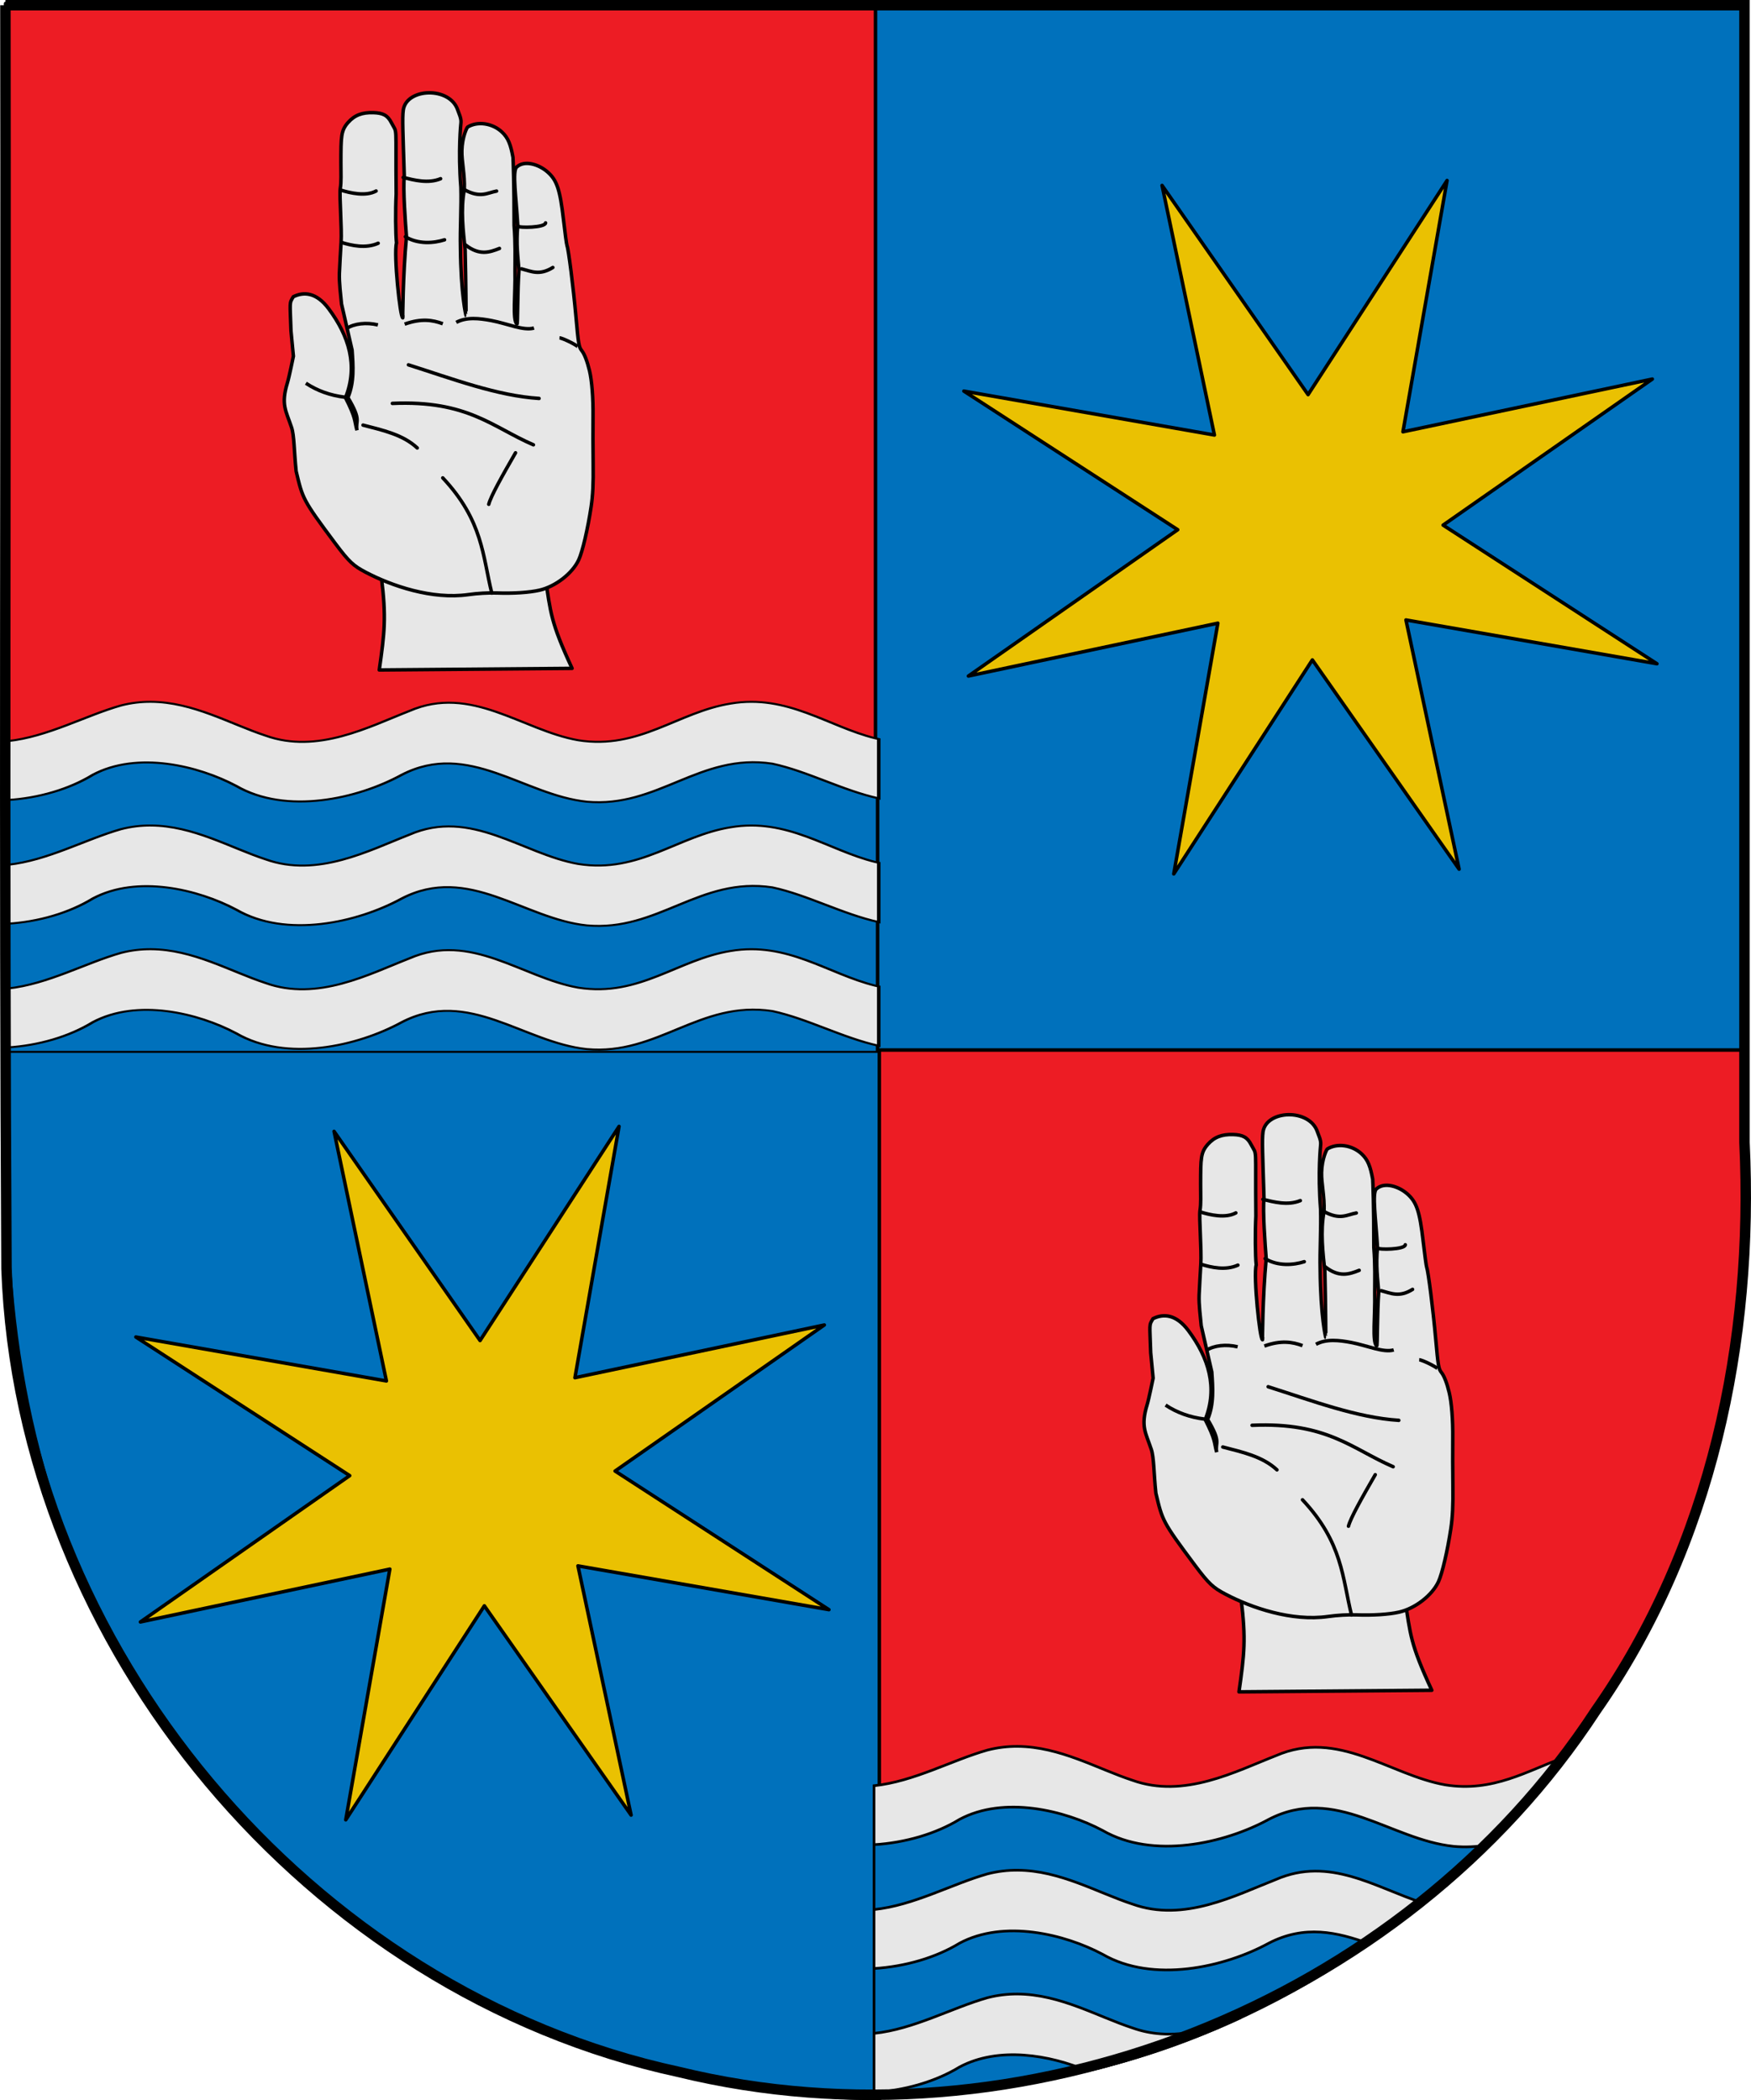
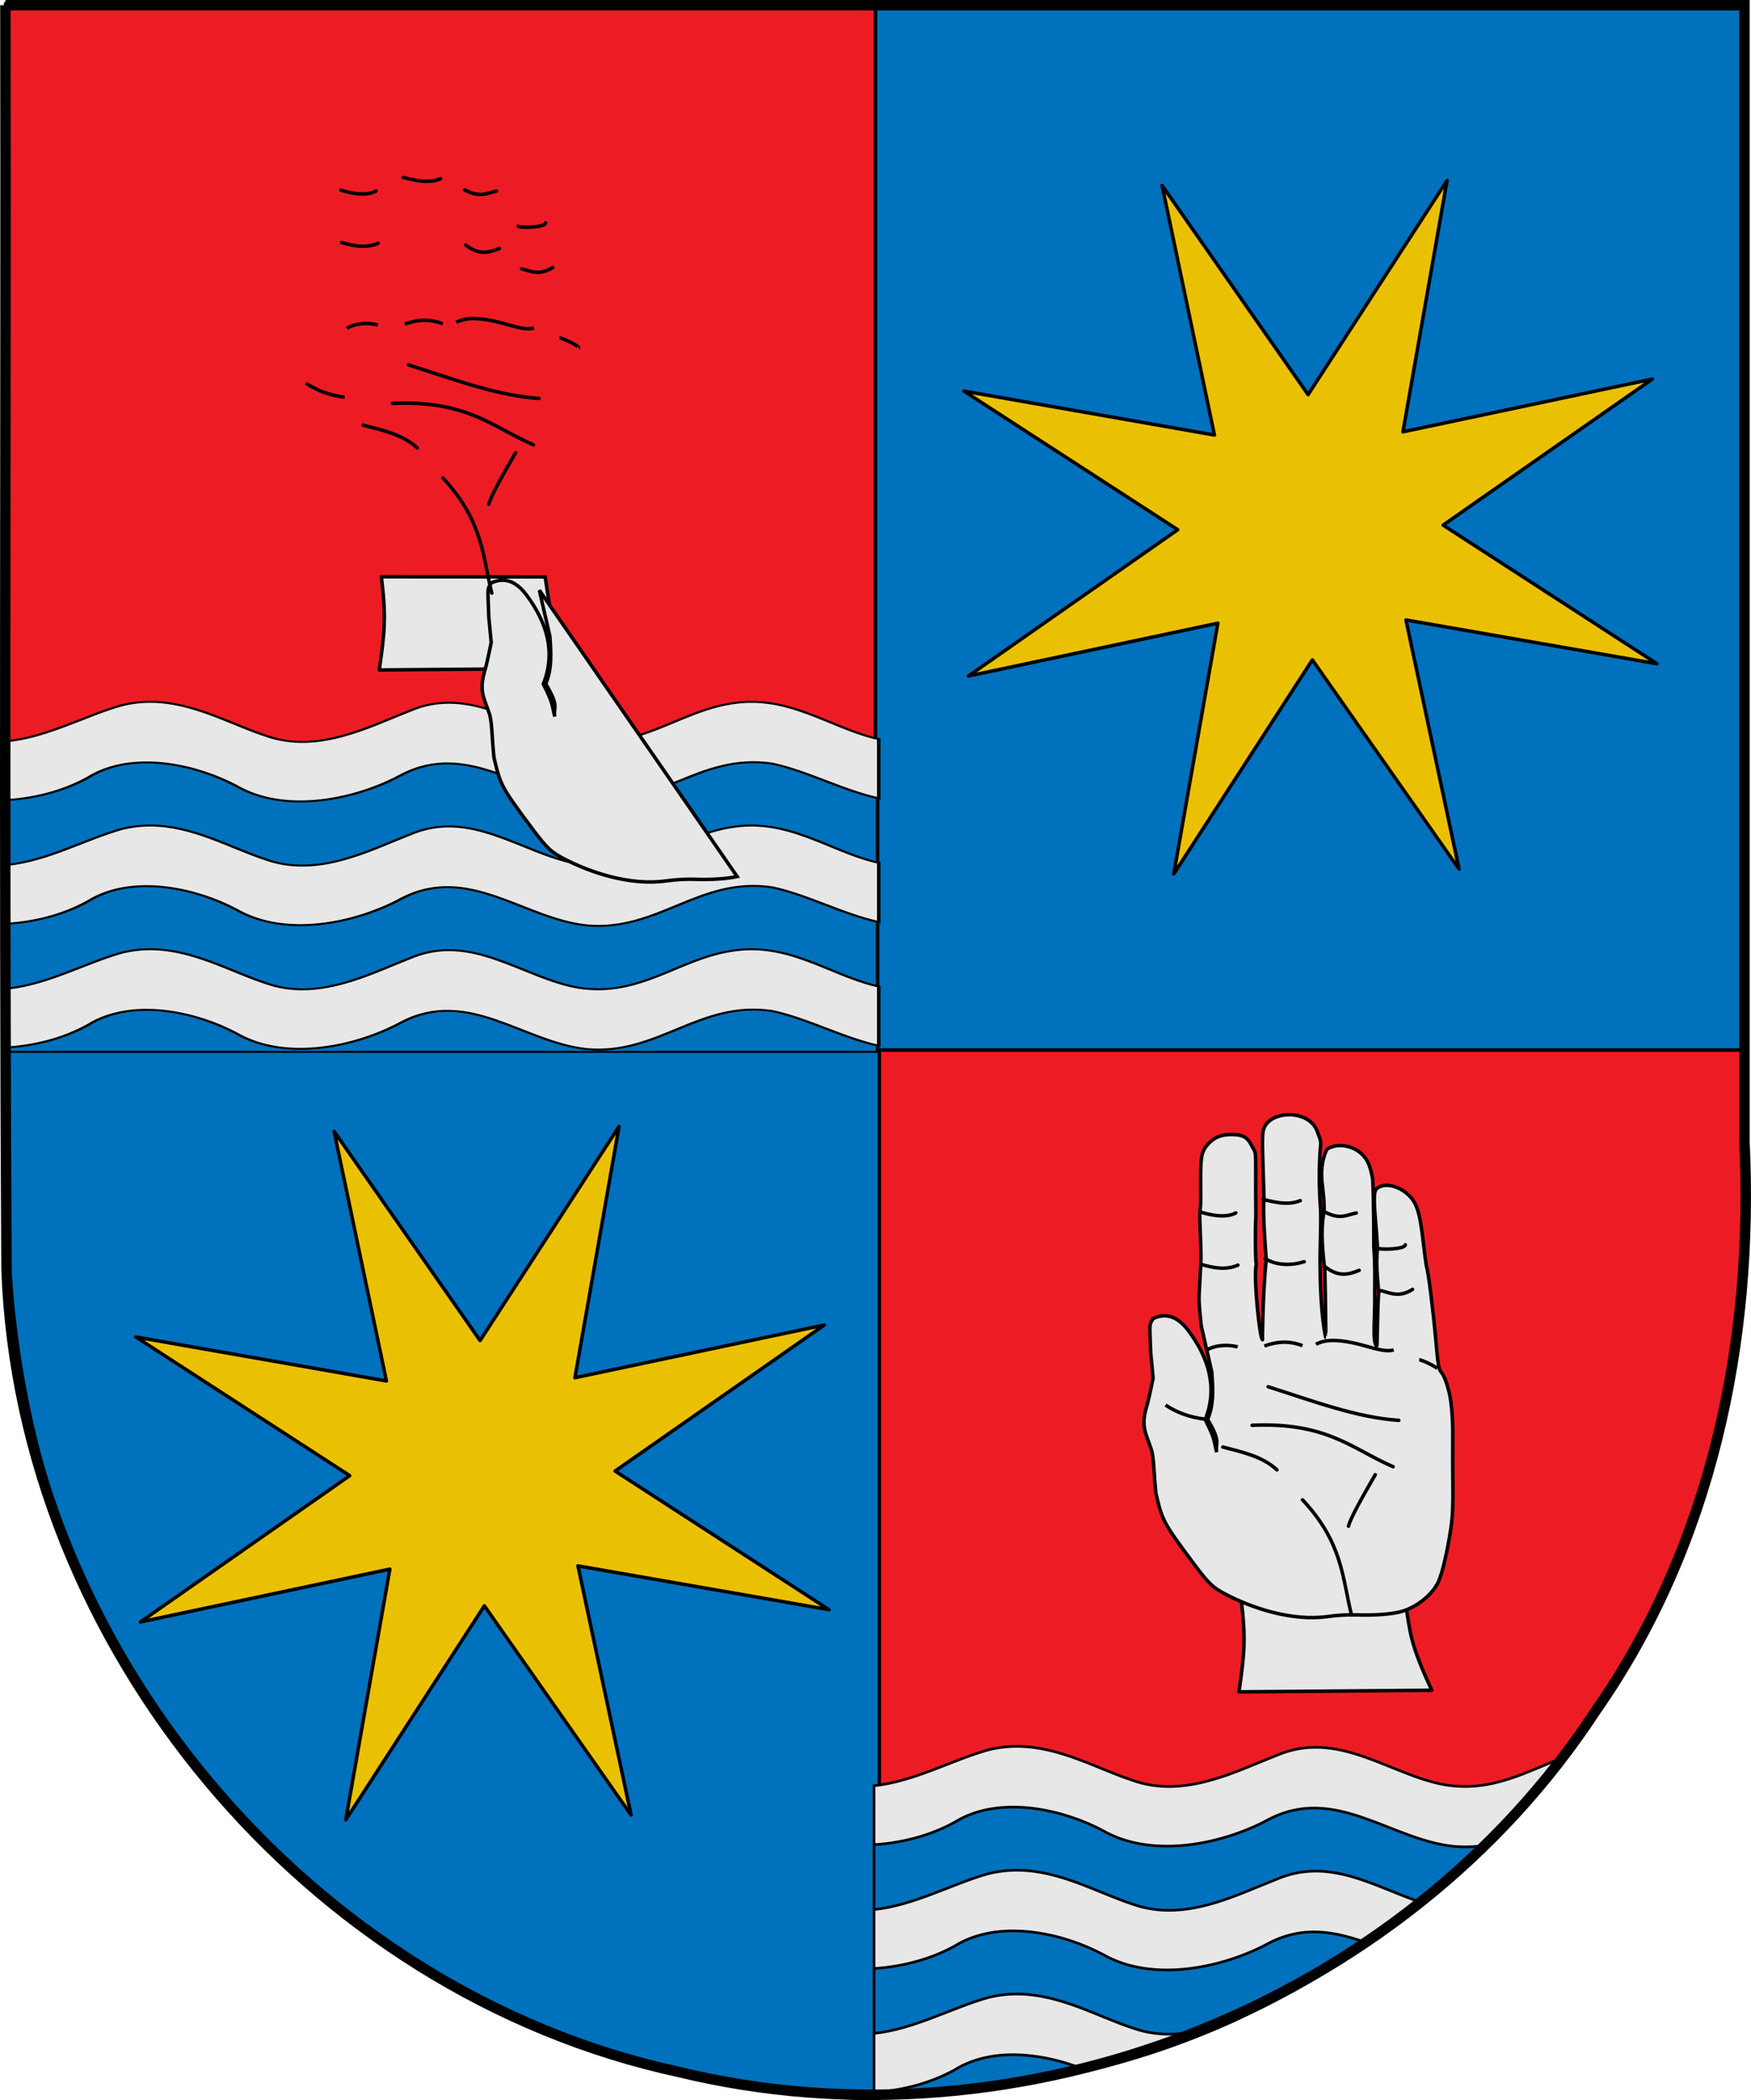
<svg xmlns="http://www.w3.org/2000/svg" xmlns:ns1="http://www.inkscape.org/namespaces/inkscape" xmlns:ns2="http://sodipodi.sourceforge.net/DTD/sodipodi-0.dtd" width="141.676mm" height="169.92mm" viewBox="0 0 502 602.079" id="svg4861" version="1.1" ns1:version="0.91 r13725" ns2:docname="Coats_of_arms_of_García.svg">
  <defs id="defs4863" />
  <ns2:namedview id="base" pagecolor="#ffffff" bordercolor="#666666" borderopacity="1.0" ns1:pageopacity="0.0" ns1:pageshadow="2" ns1:zoom="0.9899495" ns1:cx="121.35954" ns1:cy="217.93661" ns1:document-units="px" ns1:current-layer="layer1" showgrid="false" ns1:window-width="1680" ns1:window-height="1027" ns1:window-x="-8" ns1:window-y="-8" ns1:window-maximized="1" showguides="false" fit-margin-top="0" fit-margin-left="0" fit-margin-right="0" fit-margin-bottom="0" />
  <g ns1:label="Capa 1" ns1:groupmode="layer" id="layer1" transform="translate(1356.088,-216.754)">
    <path style="display:inline;overflow:visible;visibility:visible;fill:#ed1c24;fill-opacity:1;fill-rule:evenodd;stroke:none;stroke-width:1;marker:none;enable-background:accumulate" id="path11282-3" ns2:nodetypes="ccccccc" d="m -855.139,217.757 c -0.205,120.949 0.412,241.922 -0.313,362.862 -3.854,108.54 -86.946,207.654 -193.068,230.576 -98.176,23.91 -208.105,-19.063 -263.519,-103.8 -33.187,-47.391 -45.414,-106.03 -42.678,-163.119 10e-5,-108.842 0,-217.677 0,-326.519 166.521,0 333.057,0 499.578,0 z" ns1:connector-curvature="0" />
    <path style="display:inline;overflow:visible;visibility:visible;fill:#0071bc;fill-opacity:1;fill-rule:evenodd;stroke:#000000;stroke-width:1;stroke-miterlimit:4;stroke-dasharray:none;stroke-opacity:1;marker:none;enable-background:accumulate" d="m -1353.622,218.337 c 0,108.842 10e-5,217.678 0,326.52 -0.257,5.352 -0.383,10.717 -0.371,16.086 0.111,51.898 12.973,104.085 43.049,147.033 44.924,68.697 125.677,109.941 206.951,110.355 l 0,-599.994 -249.629,0 z" id="path5279" ns1:connector-curvature="0" />
    <rect style="opacity:1;fill:#ed1c24;fill-opacity:1;fill-rule:nonzero;stroke:#000000;stroke-width:1;stroke-linecap:round;stroke-linejoin:round;stroke-miterlimit:4;stroke-dasharray:none;stroke-dashoffset:0;stroke-opacity:1" id="rect4748" width="250" height="300" x="-1354.494" y="217.757" />
    <path id="path4560-6" d="m -1354.536,218.257 c 0.204,120.745 -0.411,241.503 0.312,362.239 3.847,108.356 86.787,207.326 192.7,230.21 97.983,23.87 207.672,-19.027 262.977,-103.621 33.122,-47.311 45.32,-105.86 42.589,-162.852 0,-108.658 0,-217.317 0,-325.975 -166.193,0 -332.386,0 -498.578,0 z" style="display:inline;overflow:visible;visibility:visible;fill:none;stroke:none;stroke-width:1;marker:none" ns1:connector-curvature="0" />
    <rect y="217.757" x="-1105.088" height="300" width="250" id="rect4750" style="opacity:1;fill:#0071bc;fill-opacity:1;fill-rule:nonzero;stroke:#000000;stroke-width:1;stroke-linecap:round;stroke-linejoin:round;stroke-miterlimit:4;stroke-dasharray:none;stroke-dashoffset:0;stroke-opacity:1" />
    <g style="stroke:#000000;stroke-width:1;stroke-miterlimit:4;stroke-dasharray:none" id="g4193" transform="matrix(1.001,0,0,0.574,-800.308,694.187)">
      <path style="opacity:1;fill:#0071bc;fill-opacity:1;fill-rule:nonzero;stroke:#000000;stroke-width:0.758;stroke-linecap:round;stroke-linejoin:round;stroke-miterlimit:4;stroke-dasharray:none;stroke-dashoffset:0;stroke-opacity:1" d="M 250.5 516.758 L 250.5 600.717 L 263.758 600.717 C 278.475 600.011 293.149 597.953 307.568 594.441 C 358.238 583.497 403.648 555.175 437.699 516.758 L 250.5 516.758 z " transform="matrix(0.999,0,0,1.743,-555.153,-832.02)" id="path4195" />
      <path style="display:inline;fill:#e7e7e7;stroke:#000000;stroke-width:0.758;stroke-miterlimit:4;stroke-dasharray:none;stroke-opacity:1" d="M 291.656 500.535 C 288.849 500.518 285.966 500.837 282.998 501.605 C 272.742 504.52 261.974 510.611 250.5 511.812 L 250.5 528.701 C 259.457 528.152 268.264 525.578 275.039 521.436 C 287.764 514.647 305.096 518.815 316.029 524.615 C 330.462 532.978 350.958 528.386 363.697 521.434 C 382.738 511.579 398.48 527.265 416.668 529.178 C 420.103 529.491 423.293 529.302 426.326 528.795 C 434.294 520.885 441.756 512.459 448.635 503.584 C 437.739 507.54 428.003 513.748 414.297 511.57 C 398.306 508.767 383.582 495.419 365.713 503.209 C 354.067 507.756 339.387 515.546 324.621 510.26 C 314.568 506.972 303.822 500.607 291.656 500.535 z M 291.656 536.014 C 288.849 535.996 285.966 536.315 282.998 537.084 C 272.742 539.998 261.974 546.09 250.5 547.291 L 250.5 564.18 C 259.457 563.63 268.264 561.056 275.039 556.914 C 287.764 550.125 305.096 554.293 316.029 560.094 C 330.462 568.456 350.958 563.865 363.697 556.912 C 373.938 551.612 383.223 553.713 392.449 557.072 C 397.743 553.384 402.895 549.493 407.893 545.408 C 394.282 541.022 381.174 531.945 365.713 538.686 C 354.067 543.233 339.387 551.023 324.621 545.736 C 314.568 542.449 303.822 536.086 291.656 536.014 z M 291.656 571.492 C 288.849 571.475 285.966 571.794 282.998 572.562 C 272.742 575.477 261.974 581.568 250.5 582.77 L 250.5 599.658 C 259.457 599.109 268.264 596.533 275.039 592.391 C 286.183 586.445 300.859 588.906 311.678 593.504 C 326.956 589.901 341.736 584.723 355.848 578.164 C 346.263 581.924 335.467 585.098 324.621 581.215 C 314.568 577.927 303.822 571.564 291.656 571.492 z " transform="matrix(0.999,0,0,1.743,-555.153,-832.02)" id="path4197" />
    </g>
    <g transform="matrix(1.001,0,0,0.574,-1049.213,394.974)" id="g4223" style="stroke:#000000;stroke-width:1;stroke-miterlimit:4;stroke-dasharray:none">
      <path ns2:nodetypes="ccccc" ns1:connector-curvature="0" id="rect4217" d="m -304.936,68.531 249.718,0 0,146.314 -249.718,0 z" style="opacity:1;fill:#0071bc;fill-opacity:1;fill-rule:nonzero;stroke:#000000;stroke-width:1;stroke-linecap:round;stroke-linejoin:round;stroke-miterlimit:4;stroke-dasharray:none;stroke-dashoffset:0;stroke-opacity:1" />
      <path ns1:connector-curvature="0" id="path4214" d="m -2221.769,1132.107 c -9.937,-0.107 -20.138,1.863 -30.643,6.609 -36.299,17.996 -74.416,55.61 -115.025,63.027 l 0,104.283 c 31.702,-3.392 62.871,-19.288 86.852,-44.865 45.039,-41.921 106.385,-16.18 145.082,19.639 51.081,51.638 123.62,23.287 168.707,-19.646 67.392,-60.849 123.107,36.007 187.478,47.82 72.911,11.601 115.082,-86.852 188.543,-67.357 35.768,13.393 70.997,47.225 108.164,61.545 l 0,-105.045 c -1.157,-0.436 -2.32,-0.901 -3.492,-1.4 -47.546,-20.418 -89.085,-78.63 -147.027,-61.44 -53.785,15.037 -92.749,82.105 -154.576,64.969 -56.598,-17.308 -108.708,-99.736 -171.953,-51.633 -41.217,28.078 -93.175,76.181 -145.435,43.537 -35.58,-20.3 -73.614,-59.599 -116.674,-60.043 z m 0,219.074 c -9.937,-0.107 -20.138,1.863 -30.643,6.609 -36.299,17.996 -74.416,55.61 -115.025,63.027 l 0,104.285 c 31.702,-3.392 62.871,-19.29 86.852,-44.867 45.039,-41.921 106.385,-16.178 145.082,19.641 51.081,51.638 123.62,23.285 168.707,-19.648 67.392,-60.849 123.107,36.009 187.478,47.822 72.911,11.601 115.082,-86.852 188.543,-67.357 35.768,13.393 70.997,47.225 108.164,61.545 l 0,-105.047 c -1.157,-0.436 -2.32,-0.899 -3.492,-1.398 -47.546,-20.418 -89.085,-78.632 -147.027,-61.441 -53.785,15.037 -92.749,82.107 -154.576,64.971 -56.598,-17.308 -108.708,-99.738 -171.953,-51.635 -41.217,28.078 -93.175,76.181 -145.435,43.537 -35.58,-20.3 -73.614,-59.599 -116.674,-60.043 z m 0,219.076 c -9.937,-0.107 -20.138,1.863 -30.643,6.609 -36.299,17.996 -74.416,55.61 -115.025,63.027 l 0,104.283 c 31.702,-3.392 62.871,-19.29 86.852,-44.867 45.039,-41.921 106.385,-16.178 145.082,19.641 51.081,51.638 123.62,23.287 168.707,-19.646 67.392,-60.849 123.107,36.007 187.478,47.82 72.911,11.601 115.082,-86.852 188.543,-67.357 35.768,13.393 70.997,47.225 108.164,61.545 l 0,-105.045 c -1.157,-0.436 -2.32,-0.901 -3.492,-1.4 -47.546,-20.418 -89.085,-78.63 -147.027,-61.44 -53.785,15.037 -92.749,82.105 -154.576,64.969 -56.598,-17.308 -108.708,-99.736 -171.953,-51.633 -41.217,28.078 -93.175,76.181 -145.435,43.537 -35.58,-20.3 -73.614,-59.599 -116.674,-60.043 z" style="display:inline;fill:#e7e7e7;stroke:#000000;stroke-width:3.544;stroke-miterlimit:4;stroke-dasharray:none;stroke-opacity:1" transform="matrix(0.282,0,0,0.282,363.208,-279.245)" />
    </g>
    <path id="path4511-2" d="m -1354.536,218.254 c 0.204,120.745 -0.411,241.503 0.312,362.239 3.847,108.357 86.787,207.326 192.7,230.21 97.983,23.87 207.672,-19.027 262.977,-103.621 33.122,-47.311 45.32,-105.86 42.589,-162.852 0,-108.658 0,-217.317 0,-325.975 -166.193,0 -332.385,0 -498.578,0 z" style="display:inline;overflow:visible;visibility:visible;fill:none;stroke:#000000;stroke-width:3;stroke-linecap:butt;stroke-linejoin:miter;stroke-miterlimit:4;stroke-dasharray:none;stroke-dashoffset:0;stroke-opacity:1;marker:none" ns1:connector-curvature="0" />
    <g id="g4394" transform="matrix(-0.433,0.026,0.026,0.434,-623.94,-73.361)" style="stroke:#000000;stroke-width:2.304">
      <g id="g4375" style="stroke:#000000;stroke-width:2.304">
        <path style="fill:#e7e7e7;fill-rule:evenodd;stroke:#000000;stroke-width:2.304px;stroke-linecap:round;stroke-linejoin:round;stroke-opacity:1" d="m 1387.942,966.359 108.086,-6.566 c -1.759,27.136 0.076,36.834 5.051,61.277 l -127.279,6.566 c 12.427,-31.544 11.892,-37.366 14.142,-61.277 z" id="path4362" ns1:connector-curvature="0" ns2:nodetypes="ccccc" />
-         <path style="fill:#e7e7e7;stroke:#000000;stroke-width:2.304" d="m 1392.315,974.927 c -10.749,-1.776 -22.453,-9.725 -27.178,-18.458 -2.787,-5.152 -7.206,-19.956 -10.292,-34.48 -1.587,-7.471 -2.434,-15.305 -3.02,-27.933 -0.448,-9.652 -1.262,-23.828 -1.809,-31.5 -0.856,-12.001 -0.651,-23.567 0.532,-30.15 1.154,-6.417 2.67,-11.158 4.318,-13.5 1.743,-2.477 1.948,-4.333 2.481,-22.5 0.567,-19.316 2.226,-44.624 3.093,-47.172 0.238,-0.7 0.825,-8.451 1.303,-17.226 1.087,-19.92 2.755,-26.181 8.506,-31.932 5.414,-5.414 14.82,-9.09 20.355,-4.525 2.992,2.468 1.498,19.898 1.518,38.39 1.902,12.073 1.131,20.962 0.972,29.642 1.824,12.881 2.909,35.808 3.446,35.312 3.007,-2.772 -0.243,-20.086 -0.772,-34.964 -0.577,-9.115 -1.447,-18.427 -1.206,-29.994 -1.672,-26.653 -2.014,-44.581 -1.964,-44.989 1.022,-8.357 2.294,-12.865 6.289,-17.076 5.931,-6.251 15.676,-8.253 22.464,-4.615 0.399,0.214 3.911,6.11 4.696,15.225 0.624,7.248 -1.071,15.531 -0.106,25.705 3.386,13.149 2.396,27.601 1.85,39.505 0.899,24.394 1.972,43.508 2.039,43.508 0.066,0 2.58,-13.973 1.011,-44.765 -0.455,-12.868 -2.314,-26.953 -2.676,-39.828 0.461,-24.337 -2.519,-41.786 -2.649,-42.704 -0.398,-2.809 1.176,-6.384 1.631,-8.151 4.141,-16.104 33.088,-16.719 35.964,-2.192 1.063,5.368 1.07,14.515 1.951,44.083 1.433,6.686 1.088,31.802 0.928,39.313 3.916,25.281 5.869,55.018 5.644,53.221 1.757,0.39 3.634,-42.31 1.189,-49.433 0.307,-5.809 -0.537,-21.696 -1.699,-32.179 -2.428,-48.472 -3.364,-38.878 0.362,-47.301 2.141,-4.84 5.025,-6.66 11.472,-7.239 7.415,-0.666 12.538,0.976 17.017,5.456 5.056,5.056 5.277,8.79 6.347,25.97 0.478,7.673 0.394,12.556 1.48,17.414 0.915,4.543 0.43,25.955 1.543,35.179 0.858,7.354 1.769,14.431 2.356,20.371 0.587,5.94 0.01,14.569 -0.193,20.267 l -5.14,30.78 c -0.105,10.362 -0.281,21.168 4.615,31.075 -8.395,16.214 -3.873,14.977 -4.665,21.898 1.388,-6.801 0.148,-7.826 6.272,-21.902 -9.719,-20.536 -4.623,-40.604 7.546,-59.161 7.508,-11.45 15.826,-12.289 22.888,-9.339 3.054,4.434 2.333,2.797 2.89,22.318 l -0.601,16.819 c 0,0 3.57,13.401 4.997,17.244 5.232,14.085 2.145,18.118 -0.954,29.551 -1.478,5.451 -0.713,15.749 -1.306,29.036 -3.255,18.334 -3.045,18.833 -22.811,48.836 -8.661,13.147 -11.338,15.711 -19.131,20.412 -16.541,9.978 -42.595,20.693 -66.73,18.753 -6.159,-0.495 -13.469,-0.475 -18.881,0.051 -10.634,1.034 -21.463,0.987 -28.182,-0.123 z" id="path4332" ns1:connector-curvature="0" ns2:nodetypes="ssscsscscsssccsccssssccsccssscccccssssccscccccsccccccccsss" />
+         <path style="fill:#e7e7e7;stroke:#000000;stroke-width:2.304" d="m 1392.315,974.927 l -5.14,30.78 c -0.105,10.362 -0.281,21.168 4.615,31.075 -8.395,16.214 -3.873,14.977 -4.665,21.898 1.388,-6.801 0.148,-7.826 6.272,-21.902 -9.719,-20.536 -4.623,-40.604 7.546,-59.161 7.508,-11.45 15.826,-12.289 22.888,-9.339 3.054,4.434 2.333,2.797 2.89,22.318 l -0.601,16.819 c 0,0 3.57,13.401 4.997,17.244 5.232,14.085 2.145,18.118 -0.954,29.551 -1.478,5.451 -0.713,15.749 -1.306,29.036 -3.255,18.334 -3.045,18.833 -22.811,48.836 -8.661,13.147 -11.338,15.711 -19.131,20.412 -16.541,9.978 -42.595,20.693 -66.73,18.753 -6.159,-0.495 -13.469,-0.475 -18.881,0.051 -10.634,1.034 -21.463,0.987 -28.182,-0.123 z" id="path4332" ns1:connector-curvature="0" ns2:nodetypes="ssscsscscsssccsccssssccsccssscccccssssccscccccsccccccccsss" />
        <path style="fill:none;fill-rule:evenodd;stroke:#000000;stroke-width:2.304px;stroke-linecap:round;stroke-linejoin:round;stroke-opacity:1" d="m 1373.688,733.392 c 0.405,3.193 18.059,2.311 18.214,1.071" id="path4338" ns1:connector-curvature="0" ns2:nodetypes="cc" />
        <path style="fill:none;fill-rule:evenodd;stroke:#000000;stroke-width:2.304px;stroke-linecap:round;stroke-linejoin:round;stroke-opacity:1" d="m 1370.652,763.035 c 9.14,4.963 14.363,1.679 20.714,-0.357" id="path4340" ns1:connector-curvature="0" ns2:nodetypes="cc" />
        <path style="fill:none;fill-rule:evenodd;stroke:#000000;stroke-width:2.304px;stroke-linecap:round;stroke-linejoin:round;stroke-opacity:1" d="m 1405.117,748.392 c 6.736,2.195 13.541,4.028 22.143,-3.571" id="path4342" ns1:connector-curvature="0" ns2:nodetypes="cc" />
        <path style="fill:none;fill-rule:evenodd;stroke:#000000;stroke-width:2.304px;stroke-linecap:round;stroke-linejoin:round;stroke-opacity:1" d="m 1404.76,710.535 c 6.204,0.743 10.882,4.199 21.072,-2.143" id="path4344" ns1:connector-curvature="0" ns2:nodetypes="cc" />
        <path style="fill:none;fill-rule:evenodd;stroke:#000000;stroke-width:2.304px;stroke-linecap:round;stroke-linejoin:round;stroke-opacity:1" d="m 1441.188,700.177 c 8.499,2.908 17.535,-0.13 24.643,-2.321" id="path4346" ns1:connector-curvature="0" ns2:nodetypes="cc" />
-         <path style="fill:none;fill-rule:evenodd;stroke:#000000;stroke-width:2.304px;stroke-linecap:round;stroke-linejoin:round;stroke-opacity:1" d="m 1441.01,740.535 c 7.234,1.83 17.547,2.067 25.714,-3.571" id="path4348" ns1:connector-curvature="0" ns2:nodetypes="cc" />
        <path style="fill:none;fill-rule:evenodd;stroke:#000000;stroke-width:2.304px;stroke-linecap:round;stroke-linejoin:round;stroke-opacity:1" d="m 1484.224,705.713 c 7.03,3.311 17.12,0.339 23.214,-1.964" id="path4350" ns1:connector-curvature="0" ns2:nodetypes="cc" />
        <path style="fill:none;fill-rule:evenodd;stroke:#000000;stroke-width:2.304px;stroke-linecap:round;stroke-linejoin:round;stroke-opacity:1" d="m 1484.938,740.177 c 8.361,3.177 17.613,0.459 24.107,-1.964" id="path4352" ns1:connector-curvature="0" ns2:nodetypes="cc" />
        <path style="fill:none;fill-rule:evenodd;stroke:#000000;stroke-width:2.304px;stroke-linecap:butt;stroke-linejoin:miter;stroke-opacity:1" d="m 1356.902,816.963 c -1.488,-0.509 9.719,-7.052 12.143,-7.321" id="path4354" ns1:connector-curvature="0" ns2:nodetypes="cc" />
        <path style="fill:none;fill-rule:evenodd;stroke:#000000;stroke-width:2.304px;stroke-linecap:butt;stroke-linejoin:miter;stroke-opacity:1" d="m 1385.474,802.142 c 7.083,1.574 17.127,-3.908 27.857,-6.607 7.641,-1.922 16.218,-3.457 23.214,-0.179" id="path4356" ns1:connector-curvature="0" ns2:nodetypes="csc" />
        <path style="fill:none;fill-rule:evenodd;stroke:#000000;stroke-width:2.304px;stroke-linecap:butt;stroke-linejoin:miter;stroke-opacity:1" d="m 1445.474,795.713 c 6.511,-2.863 13.947,-4.523 25.179,-1.25" id="path4358" ns1:connector-curvature="0" ns2:nodetypes="cc" />
        <path style="fill:none;fill-rule:evenodd;stroke:#000000;stroke-width:2.304px;stroke-linecap:butt;stroke-linejoin:miter;stroke-opacity:1" d="m 1488.331,793.927 c 7.471,-2.294 15.616,-1.856 20.714,1.071" id="path4360" ns1:connector-curvature="0" ns2:nodetypes="cc" />
        <path id="path4372" style="fill:none;fill-rule:evenodd;stroke:#000000;stroke-width:2.304px;stroke-linecap:round;stroke-linejoin:round;stroke-opacity:1" d="m 1402.589,883.526 c 9.562,14.438 18.11,27.695 19.698,32.83 m -37.376,-67.68 c 27.328,-3.355 56.248,-16.257 84.853,-27.274 m -79.297,57.579 c 26.244,-13.169 41.648,-32.044 91.419,-32.83 m -14.647,30.305 c 8.895,-9.354 22.049,-13.027 34.85,-17.173 m -78.287,115.662 c 4.586,-24.759 2.936,-47.959 27.779,-77.782" ns1:connector-curvature="0" ns2:nodetypes="cccccccccc" />
      </g>
      <path ns2:nodetypes="cc" ns1:connector-curvature="0" id="path4392" d="m 1513.164,840.157 c 9.263,-1.712 17.642,-5.193 25,-10.714" style="fill:none;fill-rule:evenodd;stroke:#000000;stroke-width:2.304px;stroke-linecap:butt;stroke-linejoin:round;stroke-opacity:1" />
    </g>
    <g id="g4838">
      <g id="g7192" transform="matrix(1.396,0.159,-0.159,1.397,-1574.547,-83.467)" style="display:inline;fill:#eac102">
        <g style="fill:#eac102" id="g7194" transform="matrix(1.193,0,0,1.195,-82.956,-86.101)">
          <path ns2:type="star" style="opacity:1;fill:#eac102;fill-opacity:1;fill-rule:nonzero;stroke:#000000;stroke-width:1.461;stroke-linecap:round;stroke-linejoin:round;stroke-miterlimit:4;stroke-dasharray:none;stroke-dashoffset:0;stroke-opacity:1" id="path7198" ns2:sides="8" ns2:cx="-304.29071" ns2:cy="-157.72076" ns2:r1="156.18317" ns2:r2="55.739265" ns2:arg1="1.0471976" ns2:arg2="1.4398967" ns1:flatsided="false" ns1:rounded="0" ns1:randomized="0.001" d="m -226.123,-22.412 -71.041,-80.198 -47.581,95.712 6.475,-106.525 -101.391,33.847 80.244,-70.873 -95.644,-47.59 106.441,6.414 -33.634,-101.472 70.729,80.198 47.736,-95.782 -6.458,106.765 101.369,-33.798 -80.222,70.763 95.644,47.59 -106.618,-6.33 z" transform="matrix(0.408,0,0,0.407,576.314,363.161)" ns1:transform-center-x="-0.008707743" ns1:transform-center-y="-0.013518459" />
        </g>
      </g>
    </g>
    <g id="g4863" transform="translate(-237.386,271.163)">
      <g style="display:inline;fill:#eac102" transform="matrix(1.396,0.159,-0.159,1.397,-1574.547,-83.467)" id="g4865">
        <g transform="matrix(1.193,0,0,1.195,-82.956,-86.101)" id="g4867" style="fill:#eac102">
          <path ns1:transform-center-y="-0.013518459" ns1:transform-center-x="-0.008707743" transform="matrix(0.408,0,0,0.407,576.314,363.161)" d="m -226.123,-22.412 -71.041,-80.198 -47.581,95.712 6.475,-106.525 -101.391,33.847 80.244,-70.873 -95.644,-47.59 106.441,6.414 -33.634,-101.472 70.729,80.198 47.736,-95.782 -6.458,106.765 101.369,-33.798 -80.222,70.763 95.644,47.59 -106.618,-6.33 z" ns1:randomized="0.001" ns1:rounded="0" ns1:flatsided="false" ns2:arg2="1.4398967" ns2:arg1="1.0471976" ns2:r2="55.739265" ns2:r1="156.18317" ns2:cy="-157.72076" ns2:cx="-304.29071" ns2:sides="8" id="path4869" style="opacity:1;fill:#eac102;fill-opacity:1;fill-rule:nonzero;stroke:#000000;stroke-width:1.461;stroke-linecap:round;stroke-linejoin:round;stroke-miterlimit:4;stroke-dasharray:none;stroke-dashoffset:0;stroke-opacity:1" ns2:type="star" />
        </g>
      </g>
    </g>
    <g style="stroke:#000000;stroke-width:2.304" transform="matrix(-0.433,0.026,0.026,0.434,-377.463,219.583)" id="g4199">
      <g style="stroke:#000000;stroke-width:2.304" id="g4201">
        <path ns2:nodetypes="ccccc" ns1:connector-curvature="0" id="path4203" d="m 1387.942,966.359 108.086,-6.566 c -1.759,27.136 0.076,36.834 5.051,61.277 l -127.279,6.566 c 12.427,-31.544 11.892,-37.366 14.142,-61.277 z" style="fill:#e7e7e7;fill-rule:evenodd;stroke:#000000;stroke-width:2.304px;stroke-linecap:round;stroke-linejoin:round;stroke-opacity:1" />
        <path ns2:nodetypes="ssscsscscsssccsccssssccsccssscccccssssccscccccsccccccccsss" ns1:connector-curvature="0" id="path4205" d="m 1392.315,974.927 c -10.749,-1.776 -22.453,-9.725 -27.178,-18.458 -2.787,-5.152 -7.206,-19.956 -10.292,-34.48 -1.587,-7.471 -2.434,-15.305 -3.02,-27.933 -0.448,-9.652 -1.262,-23.828 -1.809,-31.5 -0.856,-12.001 -0.651,-23.567 0.532,-30.15 1.154,-6.417 2.67,-11.158 4.318,-13.5 1.743,-2.477 1.948,-4.333 2.481,-22.5 0.567,-19.316 2.226,-44.624 3.093,-47.172 0.238,-0.7 0.825,-8.451 1.303,-17.226 1.087,-19.92 2.755,-26.181 8.506,-31.932 5.414,-5.414 14.82,-9.09 20.355,-4.525 2.992,2.468 1.498,19.898 1.518,38.39 1.902,12.073 1.131,20.962 0.972,29.642 1.824,12.881 2.909,35.808 3.446,35.312 3.007,-2.772 -0.243,-20.086 -0.772,-34.964 -0.577,-9.115 -1.447,-18.427 -1.206,-29.994 -1.672,-26.653 -2.014,-44.581 -1.964,-44.989 1.022,-8.357 2.294,-12.865 6.289,-17.076 5.931,-6.251 15.676,-8.253 22.464,-4.615 0.399,0.214 3.911,6.11 4.696,15.225 0.624,7.248 -1.071,15.531 -0.106,25.705 3.386,13.149 2.396,27.601 1.85,39.505 0.899,24.394 1.972,43.508 2.039,43.508 0.066,0 2.58,-13.973 1.011,-44.765 -0.455,-12.868 -2.314,-26.953 -2.676,-39.828 0.461,-24.337 -2.519,-41.786 -2.649,-42.704 -0.398,-2.809 1.176,-6.384 1.631,-8.151 4.141,-16.104 33.088,-16.719 35.964,-2.192 1.063,5.368 1.07,14.515 1.951,44.083 1.433,6.686 1.088,31.802 0.928,39.313 3.916,25.281 5.869,55.018 5.644,53.221 1.757,0.39 3.634,-42.31 1.189,-49.433 0.307,-5.809 -0.537,-21.696 -1.699,-32.179 -2.428,-48.472 -3.364,-38.878 0.362,-47.301 2.141,-4.84 5.025,-6.66 11.472,-7.239 7.415,-0.666 12.538,0.976 17.017,5.456 5.056,5.056 5.277,8.79 6.347,25.97 0.478,7.673 0.394,12.556 1.48,17.414 0.915,4.543 0.43,25.955 1.543,35.179 0.858,7.354 1.769,14.431 2.356,20.371 0.587,5.94 0.01,14.569 -0.193,20.267 l -5.14,30.78 c -0.105,10.362 -0.281,21.168 4.615,31.075 -8.395,16.214 -3.873,14.977 -4.665,21.898 1.388,-6.801 0.148,-7.826 6.272,-21.902 -9.719,-20.536 -4.623,-40.604 7.546,-59.161 7.508,-11.45 15.826,-12.289 22.888,-9.339 3.054,4.434 2.333,2.797 2.89,22.318 l -0.601,16.819 c 0,0 3.57,13.401 4.997,17.244 5.232,14.085 2.145,18.118 -0.954,29.551 -1.478,5.451 -0.713,15.749 -1.306,29.036 -3.255,18.334 -3.045,18.833 -22.811,48.836 -8.661,13.147 -11.338,15.711 -19.131,20.412 -16.541,9.978 -42.595,20.693 -66.73,18.753 -6.159,-0.495 -13.469,-0.475 -18.881,0.051 -10.634,1.034 -21.463,0.987 -28.182,-0.123 z" style="fill:#e7e7e7;stroke:#000000;stroke-width:2.304" />
        <path ns2:nodetypes="cc" ns1:connector-curvature="0" id="path4207" d="m 1373.688,733.392 c 0.405,3.193 18.059,2.311 18.214,1.071" style="fill:none;fill-rule:evenodd;stroke:#000000;stroke-width:2.304px;stroke-linecap:round;stroke-linejoin:round;stroke-opacity:1" />
        <path ns2:nodetypes="cc" ns1:connector-curvature="0" id="path4209" d="m 1370.652,763.035 c 9.14,4.963 14.363,1.679 20.714,-0.357" style="fill:none;fill-rule:evenodd;stroke:#000000;stroke-width:2.304px;stroke-linecap:round;stroke-linejoin:round;stroke-opacity:1" />
        <path ns2:nodetypes="cc" ns1:connector-curvature="0" id="path4211" d="m 1405.117,748.392 c 6.736,2.195 13.541,4.028 22.143,-3.571" style="fill:none;fill-rule:evenodd;stroke:#000000;stroke-width:2.304px;stroke-linecap:round;stroke-linejoin:round;stroke-opacity:1" />
        <path ns2:nodetypes="cc" ns1:connector-curvature="0" id="path4213" d="m 1404.76,710.535 c 6.204,0.743 10.882,4.199 21.072,-2.143" style="fill:none;fill-rule:evenodd;stroke:#000000;stroke-width:2.304px;stroke-linecap:round;stroke-linejoin:round;stroke-opacity:1" />
        <path ns2:nodetypes="cc" ns1:connector-curvature="0" id="path4215" d="m 1441.188,700.177 c 8.499,2.908 17.535,-0.13 24.643,-2.321" style="fill:none;fill-rule:evenodd;stroke:#000000;stroke-width:2.304px;stroke-linecap:round;stroke-linejoin:round;stroke-opacity:1" />
        <path ns2:nodetypes="cc" ns1:connector-curvature="0" id="path4217" d="m 1441.01,740.535 c 7.234,1.83 17.547,2.067 25.714,-3.571" style="fill:none;fill-rule:evenodd;stroke:#000000;stroke-width:2.304px;stroke-linecap:round;stroke-linejoin:round;stroke-opacity:1" />
        <path ns2:nodetypes="cc" ns1:connector-curvature="0" id="path4219" d="m 1484.224,705.713 c 7.03,3.311 17.12,0.339 23.214,-1.964" style="fill:none;fill-rule:evenodd;stroke:#000000;stroke-width:2.304px;stroke-linecap:round;stroke-linejoin:round;stroke-opacity:1" />
        <path ns2:nodetypes="cc" ns1:connector-curvature="0" id="path4221" d="m 1484.938,740.177 c 8.361,3.177 17.613,0.459 24.107,-1.964" style="fill:none;fill-rule:evenodd;stroke:#000000;stroke-width:2.304px;stroke-linecap:round;stroke-linejoin:round;stroke-opacity:1" />
        <path ns2:nodetypes="cc" ns1:connector-curvature="0" id="path4223" d="m 1356.902,816.963 c -1.488,-0.509 9.719,-7.052 12.143,-7.321" style="fill:none;fill-rule:evenodd;stroke:#000000;stroke-width:2.304px;stroke-linecap:butt;stroke-linejoin:miter;stroke-opacity:1" />
        <path ns2:nodetypes="csc" ns1:connector-curvature="0" id="path4225" d="m 1385.474,802.142 c 7.083,1.574 17.127,-3.908 27.857,-6.607 7.641,-1.922 16.218,-3.457 23.214,-0.179" style="fill:none;fill-rule:evenodd;stroke:#000000;stroke-width:2.304px;stroke-linecap:butt;stroke-linejoin:miter;stroke-opacity:1" />
        <path ns2:nodetypes="cc" ns1:connector-curvature="0" id="path4227" d="m 1445.474,795.713 c 6.511,-2.863 13.947,-4.523 25.179,-1.25" style="fill:none;fill-rule:evenodd;stroke:#000000;stroke-width:2.304px;stroke-linecap:butt;stroke-linejoin:miter;stroke-opacity:1" />
        <path ns2:nodetypes="cc" ns1:connector-curvature="0" id="path4229" d="m 1488.331,793.927 c 7.471,-2.294 15.616,-1.856 20.714,1.071" style="fill:none;fill-rule:evenodd;stroke:#000000;stroke-width:2.304px;stroke-linecap:butt;stroke-linejoin:miter;stroke-opacity:1" />
        <path ns2:nodetypes="cccccccccc" ns1:connector-curvature="0" d="m 1402.589,883.526 c 9.562,14.438 18.11,27.695 19.698,32.83 m -37.376,-67.68 c 27.328,-3.355 56.248,-16.257 84.853,-27.274 m -79.297,57.579 c 26.244,-13.169 41.648,-32.044 91.419,-32.83 m -14.647,30.305 c 8.895,-9.354 22.049,-13.027 34.85,-17.173 m -78.287,115.662 c 4.586,-24.759 2.936,-47.959 27.779,-77.782" style="fill:none;fill-rule:evenodd;stroke:#000000;stroke-width:2.304px;stroke-linecap:round;stroke-linejoin:round;stroke-opacity:1" id="path4231" />
      </g>
      <path style="fill:none;fill-rule:evenodd;stroke:#000000;stroke-width:2.304px;stroke-linecap:butt;stroke-linejoin:round;stroke-opacity:1" d="m 1513.164,840.157 c 9.263,-1.712 17.642,-5.193 25,-10.714" id="path4233" ns1:connector-curvature="0" ns2:nodetypes="cc" />
    </g>
  </g>
</svg>